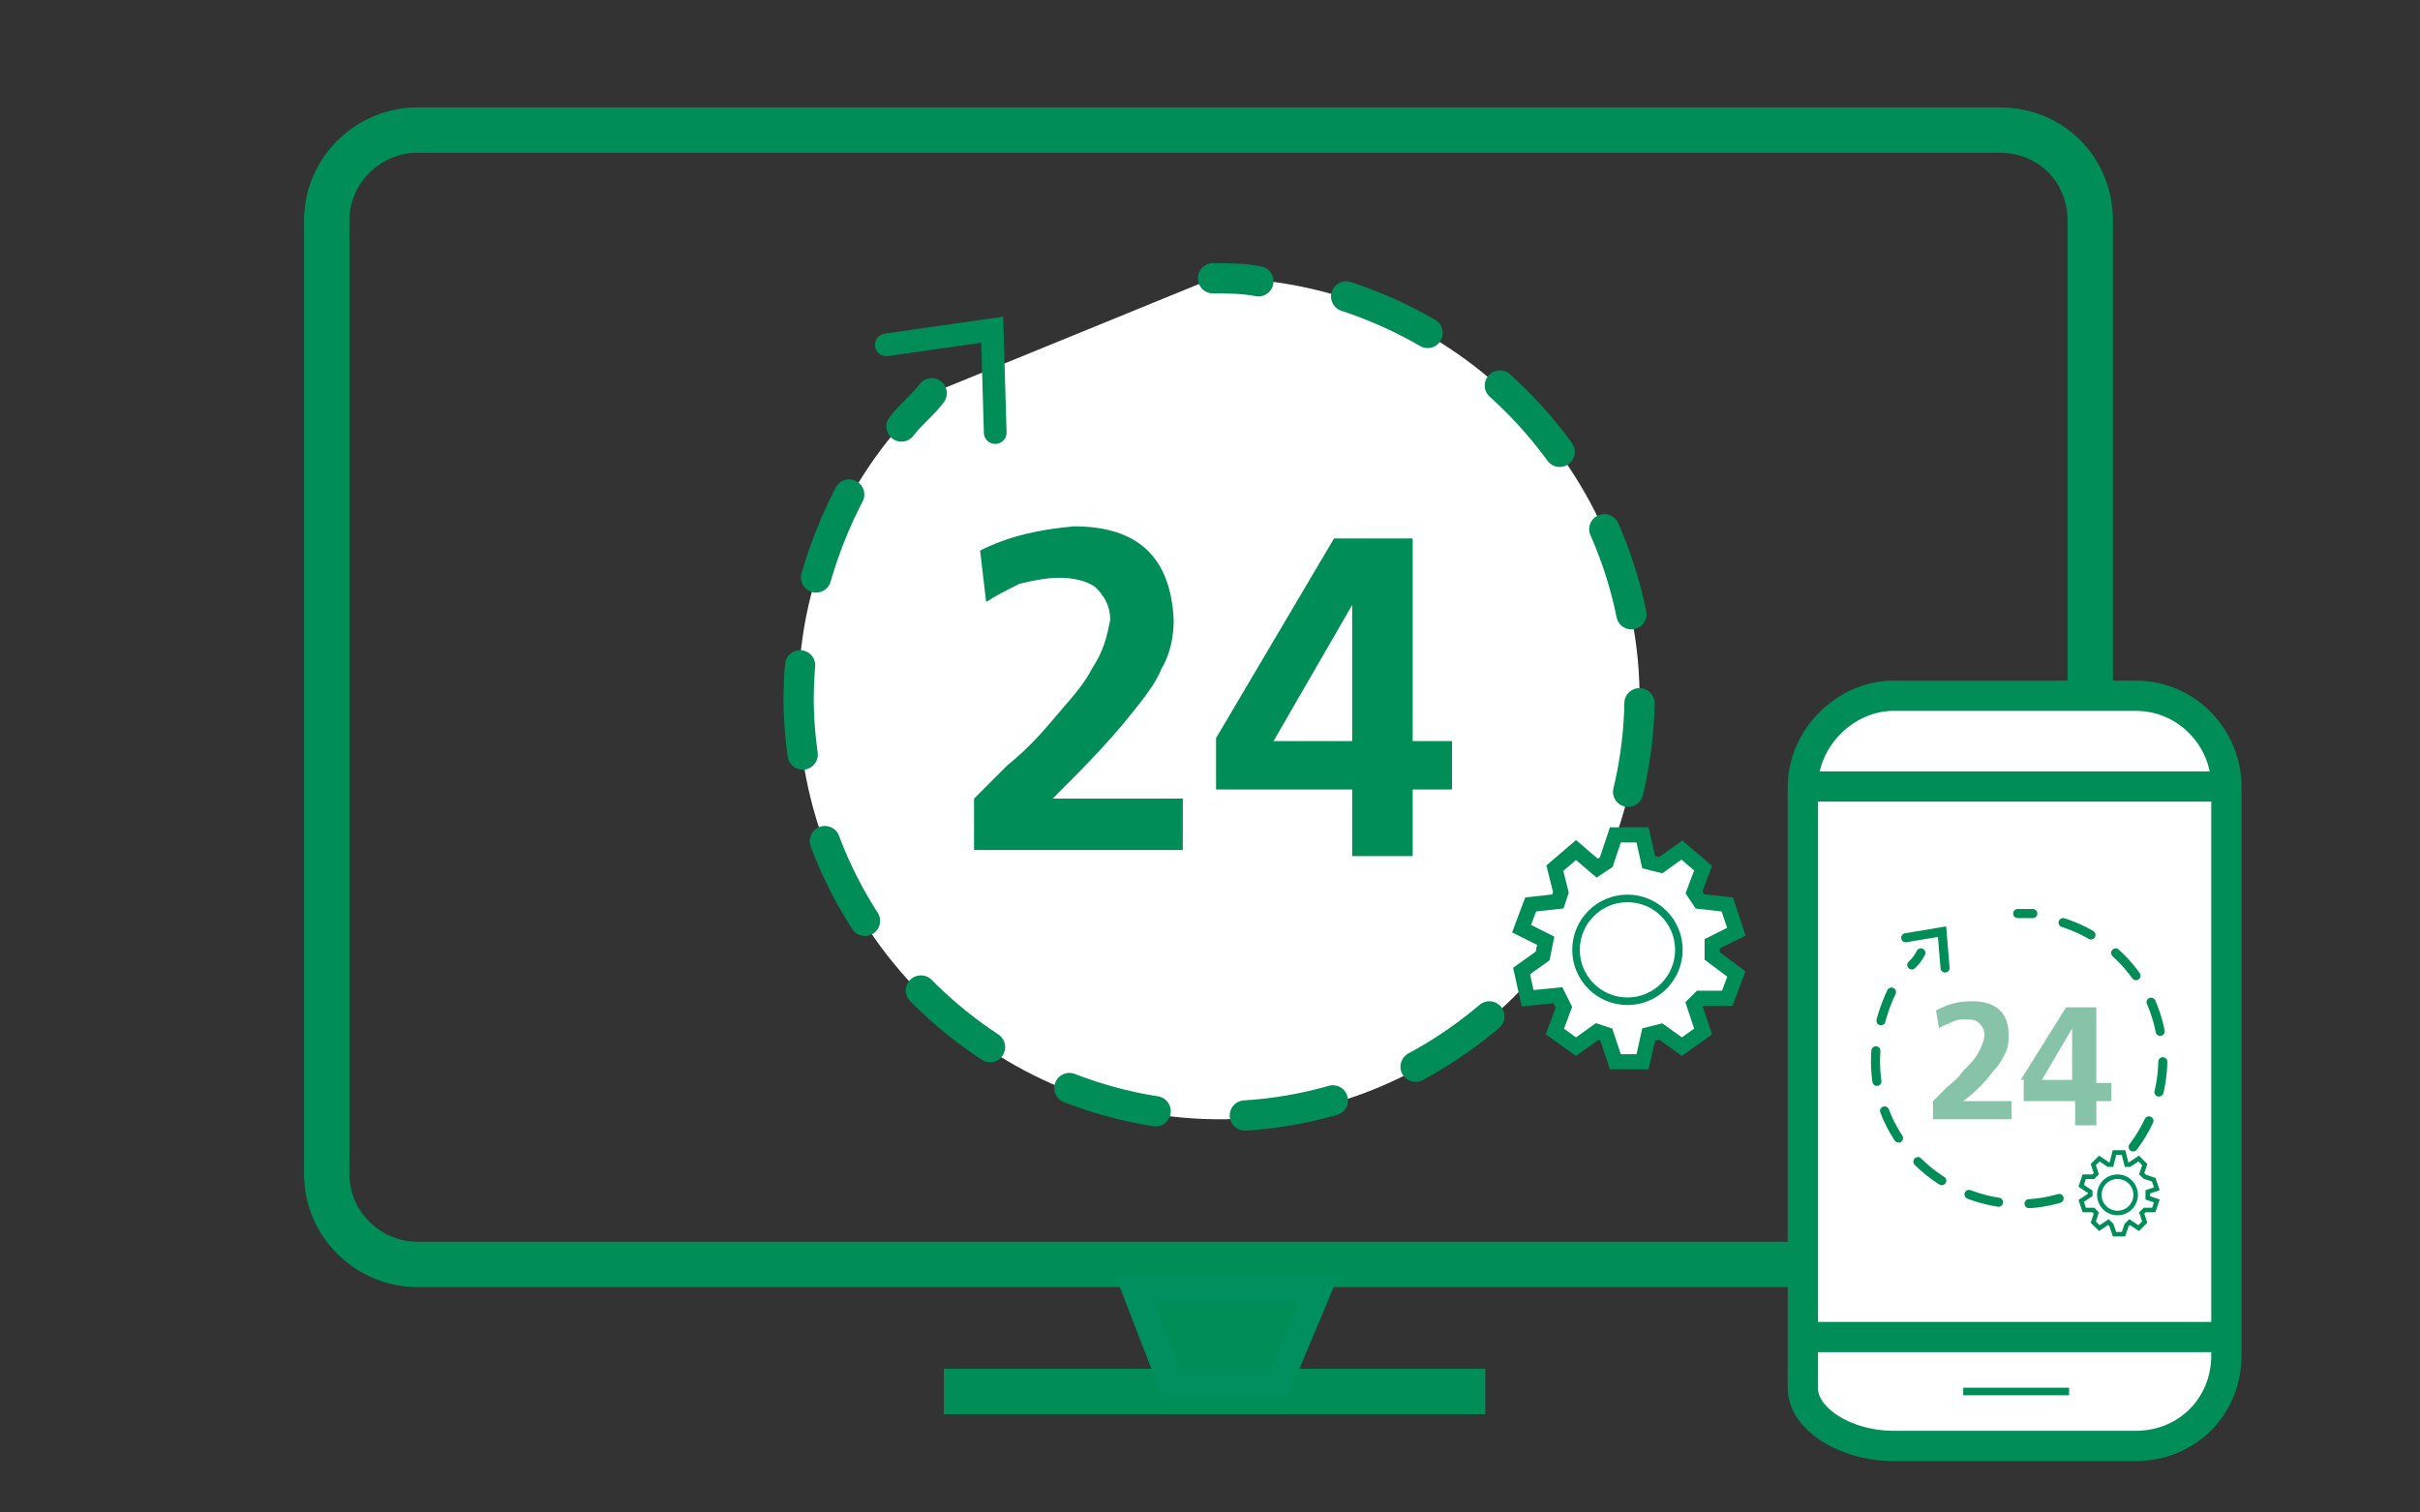
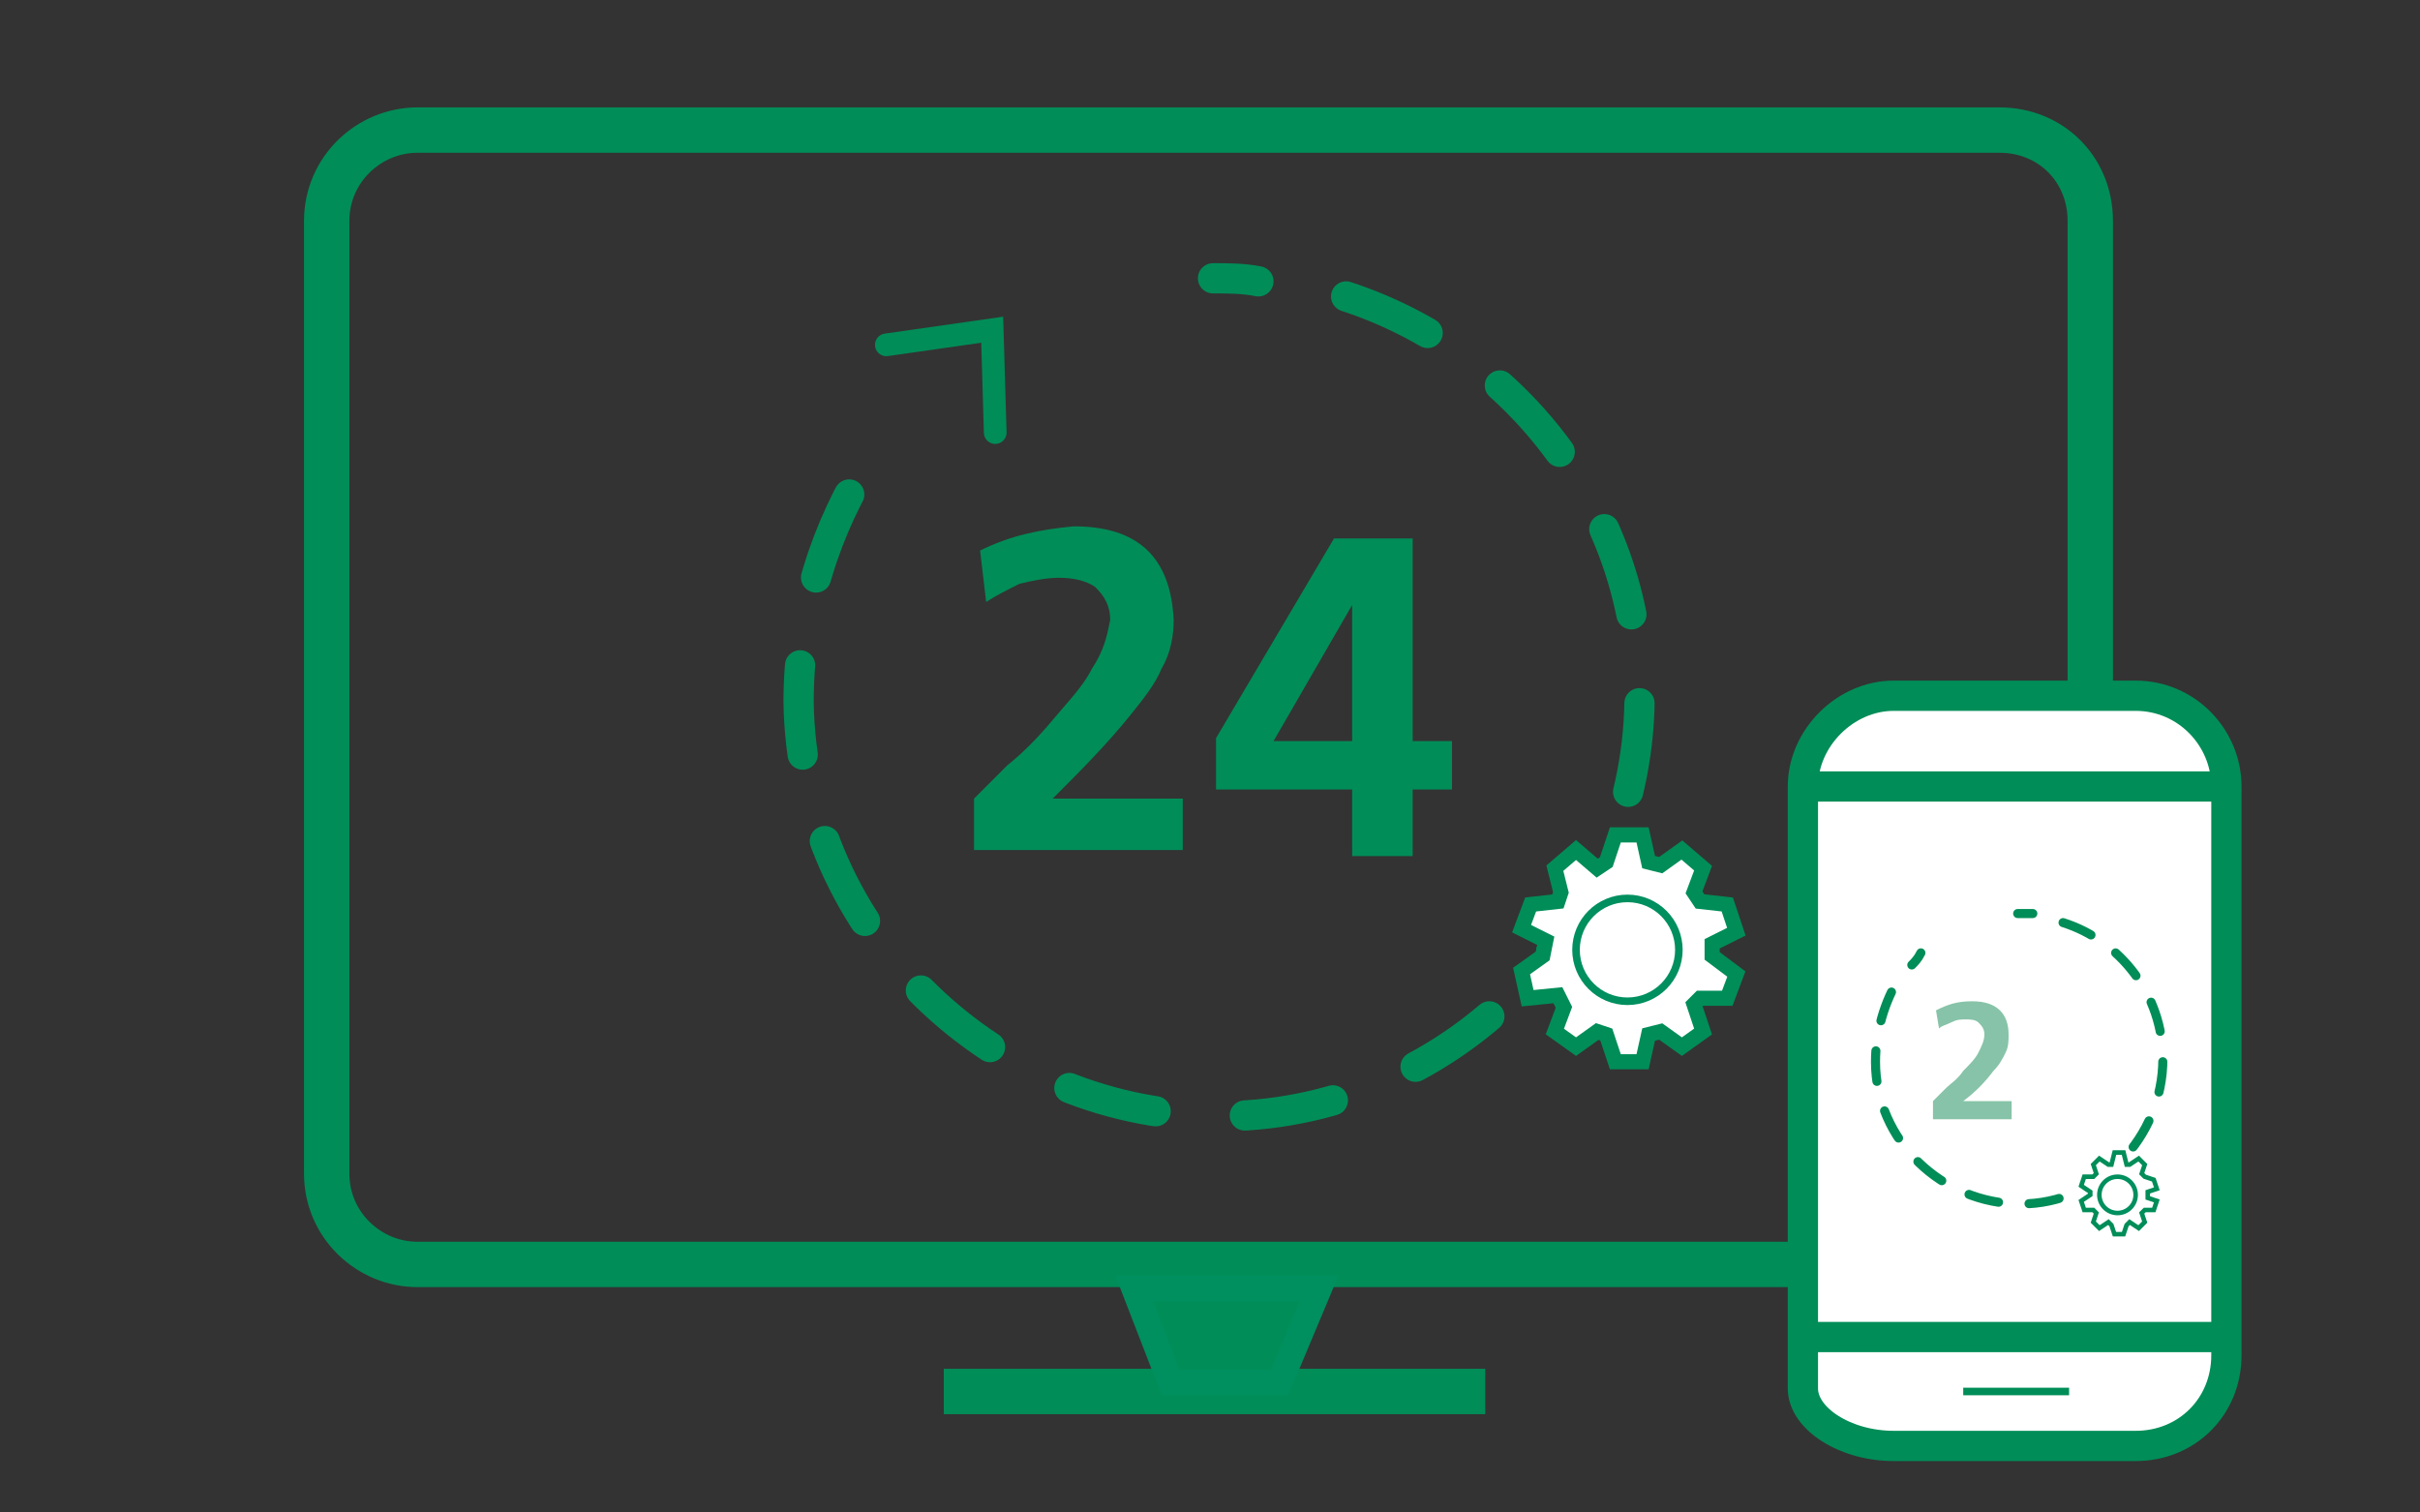
<svg xmlns="http://www.w3.org/2000/svg" xmlns:xlink="http://www.w3.org/1999/xlink" version="1.1" id="Ebene_1" x="0px" y="0px" viewBox="0 0 80 50" style="enable-background:new 0 0 80 50;" xml:space="preserve">
  <rect x="0" y="0" width="80" height="50" fill="#333333" stroke="none" />
  <style type="text/css">
	.st0{fill:none;}
	.st1{fill:none;stroke:#008D58;stroke-width:1.5;stroke-miterlimit:10;}
	.st2{fill:#FFFFFF;}
	.st3{fill:none;stroke:#008D58;stroke-linecap:round;stroke-miterlimit:10;}
	.st4{fill:none;stroke:#008D58;stroke-linecap:round;stroke-miterlimit:10;stroke-dasharray:2.958,2.958;}
	.st5{fill:none;stroke:#008D58;stroke-width:0.75;stroke-linecap:round;stroke-miterlimit:10;}
	.st6{fill:#008D58;}
	.st7{fill-rule:evenodd;clip-rule:evenodd;fill:none;stroke:#008D58;stroke-width:1.5;stroke-miterlimit:10;}
	.st8{fill-rule:evenodd;clip-rule:evenodd;fill:#FFFFFF;}
	.st9{fill:none;stroke:#008D58;stroke-miterlimit:10;}
	.st10{fill-rule:evenodd;clip-rule:evenodd;fill:#FFFFFF;stroke:#008D58;stroke-miterlimit:10;}
	.st11{fill-rule:evenodd;clip-rule:evenodd;fill:#FFFFFF;stroke:#008D58;stroke-width:0.25;stroke-miterlimit:10;}
	.st12{fill:#008D58;stroke:#008F5E;stroke-width:0.861;}
	.st13{fill:#FFFFFF;stroke:#008D58;stroke-width:0.5;stroke-miterlimit:10;}
	.st14{fill:#FFFFFF;stroke:#008F5E;stroke-width:0.25;}
	.st15{fill:none;stroke:#008D58;stroke-width:0.3;stroke-linecap:round;stroke-miterlimit:10;}
	.st16{fill:none;stroke:#008D58;stroke-width:0.3;stroke-linecap:round;stroke-miterlimit:10;stroke-dasharray:1.011,1.011;}
	.st17{fill:#87C3A8;}
	.st18{fill:#FFFFFF;stroke:#008D58;stroke-width:0.15;stroke-miterlimit:10;}
	.st19{fill:#FFFFFF;stroke:#008F5E;stroke-width:0.15;}
</style>
  <rect id="backgroundrect" x="-1" y="1" class="st0" width="80" height="50" />
  <g>
    <g id="svg_2">
      <path class="st1" d="M69.2,38.8c0,1.7-1.3,3-3,3H13.8c-1.6,0-3-1.3-3-3V7.3c0-1.7,1.4-3,3-3h52.3c1.7,0,3,1.3,3,3V38.8z" />
    </g>
  </g>
  <g>
-     <path class="st2" d="M40.1,9.2c7.6-0.1,14,6.1,14.1,13.7s-6.1,14-13.7,14.1s-14-6.1-14.1-13.7c-0.1-4,1.6-7.7,4.4-10.3" />
    <g>
      <path class="st3" d="M40.1,9.2c0.5,0,1,0,1.5,0.1" />
      <path class="st4" d="M44.5,9.8c5.5,1.8,9.6,6.9,9.7,13c0.1,7.6-6.1,14-13.7,14.1s-14-6.1-14.1-13.7c0-3,0.9-5.8,2.4-8.1" />
-       <path class="st3" d="M29.8,14.1c0.3-0.4,0.7-0.7,1-1.1" />
    </g>
  </g>
  <polyline class="st5" points="32.9,14.3 32.8,10.9 29.3,11.4 " />
  <g>
    <path class="st6" d="M32.2,28.2v-1.8c0.3-0.3,0.6-0.6,1.1-1.1c0.5-0.4,1-0.9,1.5-1.5c0.5-0.6,1-1.1,1.3-1.7   c0.4-0.6,0.5-1.1,0.6-1.6c0-0.5-0.2-0.8-0.5-1.1c-0.3-0.2-0.7-0.3-1.2-0.3c-0.4,0-0.9,0.1-1.3,0.2c-0.4,0.2-0.8,0.4-1.1,0.6   l-0.2-1.7c1-0.5,2-0.7,3.1-0.8c2.1,0,3.2,1,3.3,3.1c0,0.5-0.1,1.1-0.4,1.6c-0.2,0.5-0.6,1-1,1.5c-0.8,1-1.7,1.9-2.6,2.8h4.3v1.7   H32.2z" />
    <path class="st6" d="M40.2,24.4l3.9-6.6h2.6v6.7h1.3v1.6h-1.3v2.2h-2v-2.2h-4.5V24.4z M44.7,24.5V20h0l-2.6,4.5H44.7z" />
  </g>
  <line class="st7" x1="31.2" y1="46" x2="49.1" y2="46" />
  <g>
    <g id="svg_2_1_">
      <path class="st8" d="M62.6,47.8c-1.6,0-3-0.9-3-1.9s0-3.3,0-4.9V26c0-1.6,1.4-3,3-3h8c1.7,0,3,1.4,3,3v18.8c0,1.7-1.3,3-3,3H62.6z    " />
      <path class="st9" d="M62.6,47.8c-1.6,0-3-0.9-3-1.9s0-3.3,0-4.9V26c0-1.6,1.4-3,3-3h8c1.7,0,3,1.4,3,3v18.8c0,1.7-1.3,3-3,3H62.6z    " />
    </g>
  </g>
  <line class="st10" x1="59.9" y1="44.2" x2="73.3" y2="44.2" />
  <line class="st11" x1="64.9" y1="46" x2="68.4" y2="46" />
  <line class="st10" x1="59.9" y1="26" x2="73.3" y2="26" />
  <g>
    <polygon class="st12" points="37.5,42.6 38.7,45.7 42.3,45.7 43.6,42.6  " />
  </g>
  <g>
    <defs>
-       <rect id="SVGID_1_" x="60.9" y="27.7" width="11.4" height="11.9" />
-     </defs>
+       </defs>
    <clipPath id="SVGID_2_">
      <use xlink:href="#SVGID_1_" style="overflow:visible;" />
    </clipPath>
  </g>
  <g>
    <polygon class="st13" points="56,29.5 56.3,28.7 55.6,28.1 54.9,28.6 54.5,28.5 54.3,27.6 53.4,27.6 53.1,28.5 52.8,28.7    52.1,28.1 51.4,28.7 51.6,29.5 51.5,29.8 50.6,29.9 50.3,30.7 51.1,31.1 51,31.6 50.3,32.1 50.5,33 51.5,32.9 51.7,33.3 51.4,34.1    52.1,34.6 52.8,34.1 53.1,34.2 53.4,35.1 54.3,35.1 54.5,34.2 54.9,34.1 55.6,34.6 56.3,34.1 56,33.2 56.2,33 57.1,33 57.4,32.2    56.6,31.6 56.6,31.2 57.4,30.8 57.1,29.9 56.2,29.8  " />
    <circle class="st14" cx="53.8" cy="31.4" r="1.7" />
  </g>
  <g>
    <path class="st2" d="M66.7,30.2c2.6,0,4.8,2.1,4.8,4.7c0,2.6-2.1,4.8-4.7,4.8c-2.6,0-4.8-2.1-4.8-4.7c0-1.4,0.6-2.6,1.5-3.5" />
    <g>
      <path class="st15" d="M66.7,30.2c0.2,0,0.3,0,0.5,0" />
      <path class="st16" d="M68.2,30.5c1.9,0.6,3.3,2.4,3.3,4.5c0,2.6-2.1,4.8-4.7,4.8c-2.6,0-4.8-2.1-4.8-4.7c0-1,0.3-2,0.8-2.8" />
      <path class="st15" d="M63.2,31.9c0.1-0.1,0.2-0.2,0.3-0.4" />
    </g>
  </g>
  <g>
    <path class="st17" d="M63.9,37.1v-0.7c0.1-0.1,0.2-0.2,0.4-0.4c0.2-0.2,0.4-0.3,0.6-0.6c0.2-0.2,0.4-0.4,0.5-0.6   c0.1-0.2,0.2-0.4,0.2-0.6c0-0.2-0.1-0.3-0.2-0.4c-0.1-0.1-0.3-0.1-0.4-0.1c-0.2,0-0.3,0-0.5,0.1c-0.2,0.1-0.3,0.1-0.4,0.2L64,33.4   c0.4-0.2,0.7-0.3,1.2-0.3c0.8,0,1.2,0.4,1.2,1.1c0,0.2,0,0.4-0.1,0.6c-0.1,0.2-0.2,0.4-0.4,0.6c-0.3,0.4-0.6,0.7-1,1h1.6v0.6H63.9z   " />
-     <path class="st17" d="M66.8,35.7l1.5-2.4h1v2.5h0.5v0.6h-0.5v0.8h-0.7v-0.8h-1.7V35.7z M68.5,35.7V34h0l-1,1.7H68.5z" />
  </g>
-   <polyline class="st15" points="64.3,32 64.2,30.8 63,31 " />
  <g>
    <polygon class="st18" points="70.8,38.8 70.9,38.5 70.7,38.3 70.4,38.5 70.3,38.5 70.2,38.1 69.9,38.1 69.8,38.5 69.7,38.5    69.4,38.3 69.2,38.5 69.3,38.8 69.2,38.9 68.9,38.9 68.8,39.2 69.1,39.4 69.1,39.5 68.8,39.7 68.9,40 69.2,40 69.3,40.1 69.2,40.4    69.4,40.6 69.7,40.4 69.8,40.5 69.9,40.8 70.2,40.8 70.3,40.5 70.4,40.4 70.7,40.6 70.9,40.4 70.8,40.1 70.9,40 71.2,40 71.3,39.7    71,39.6 71,39.4 71.3,39.3 71.2,39 70.9,38.9  " />
    <circle class="st19" cx="70" cy="39.5" r="0.6" />
  </g>
</svg>